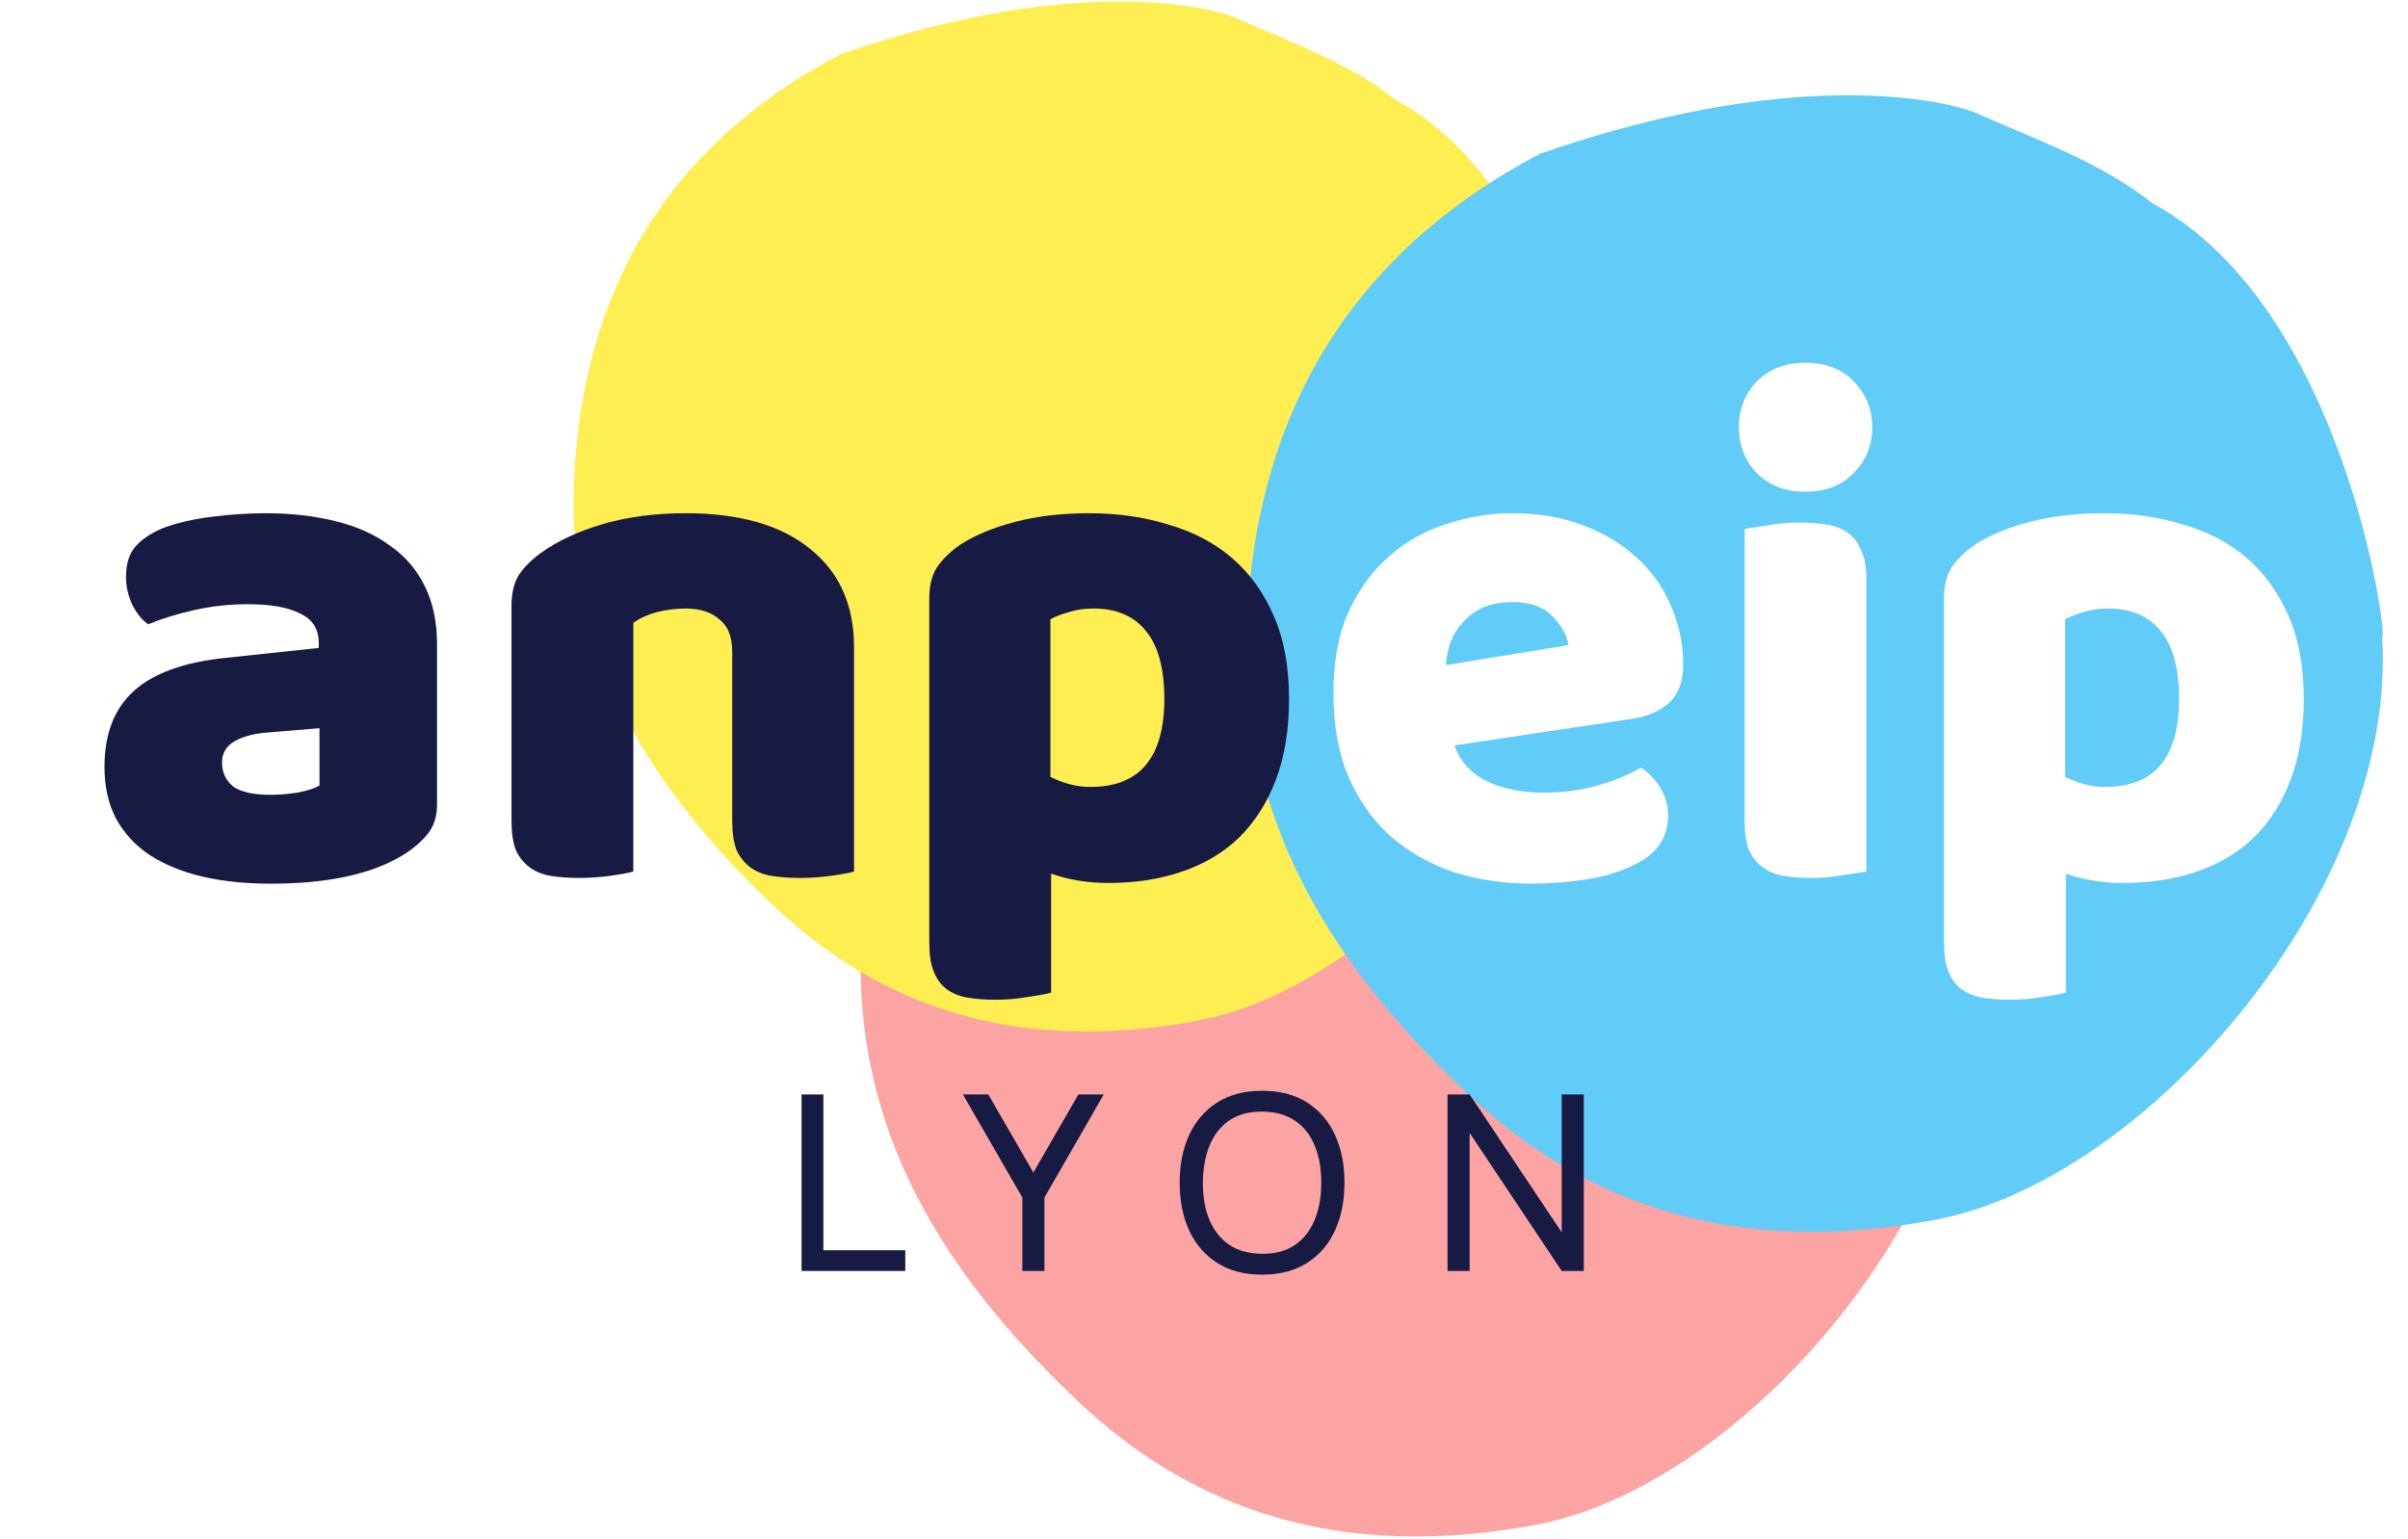
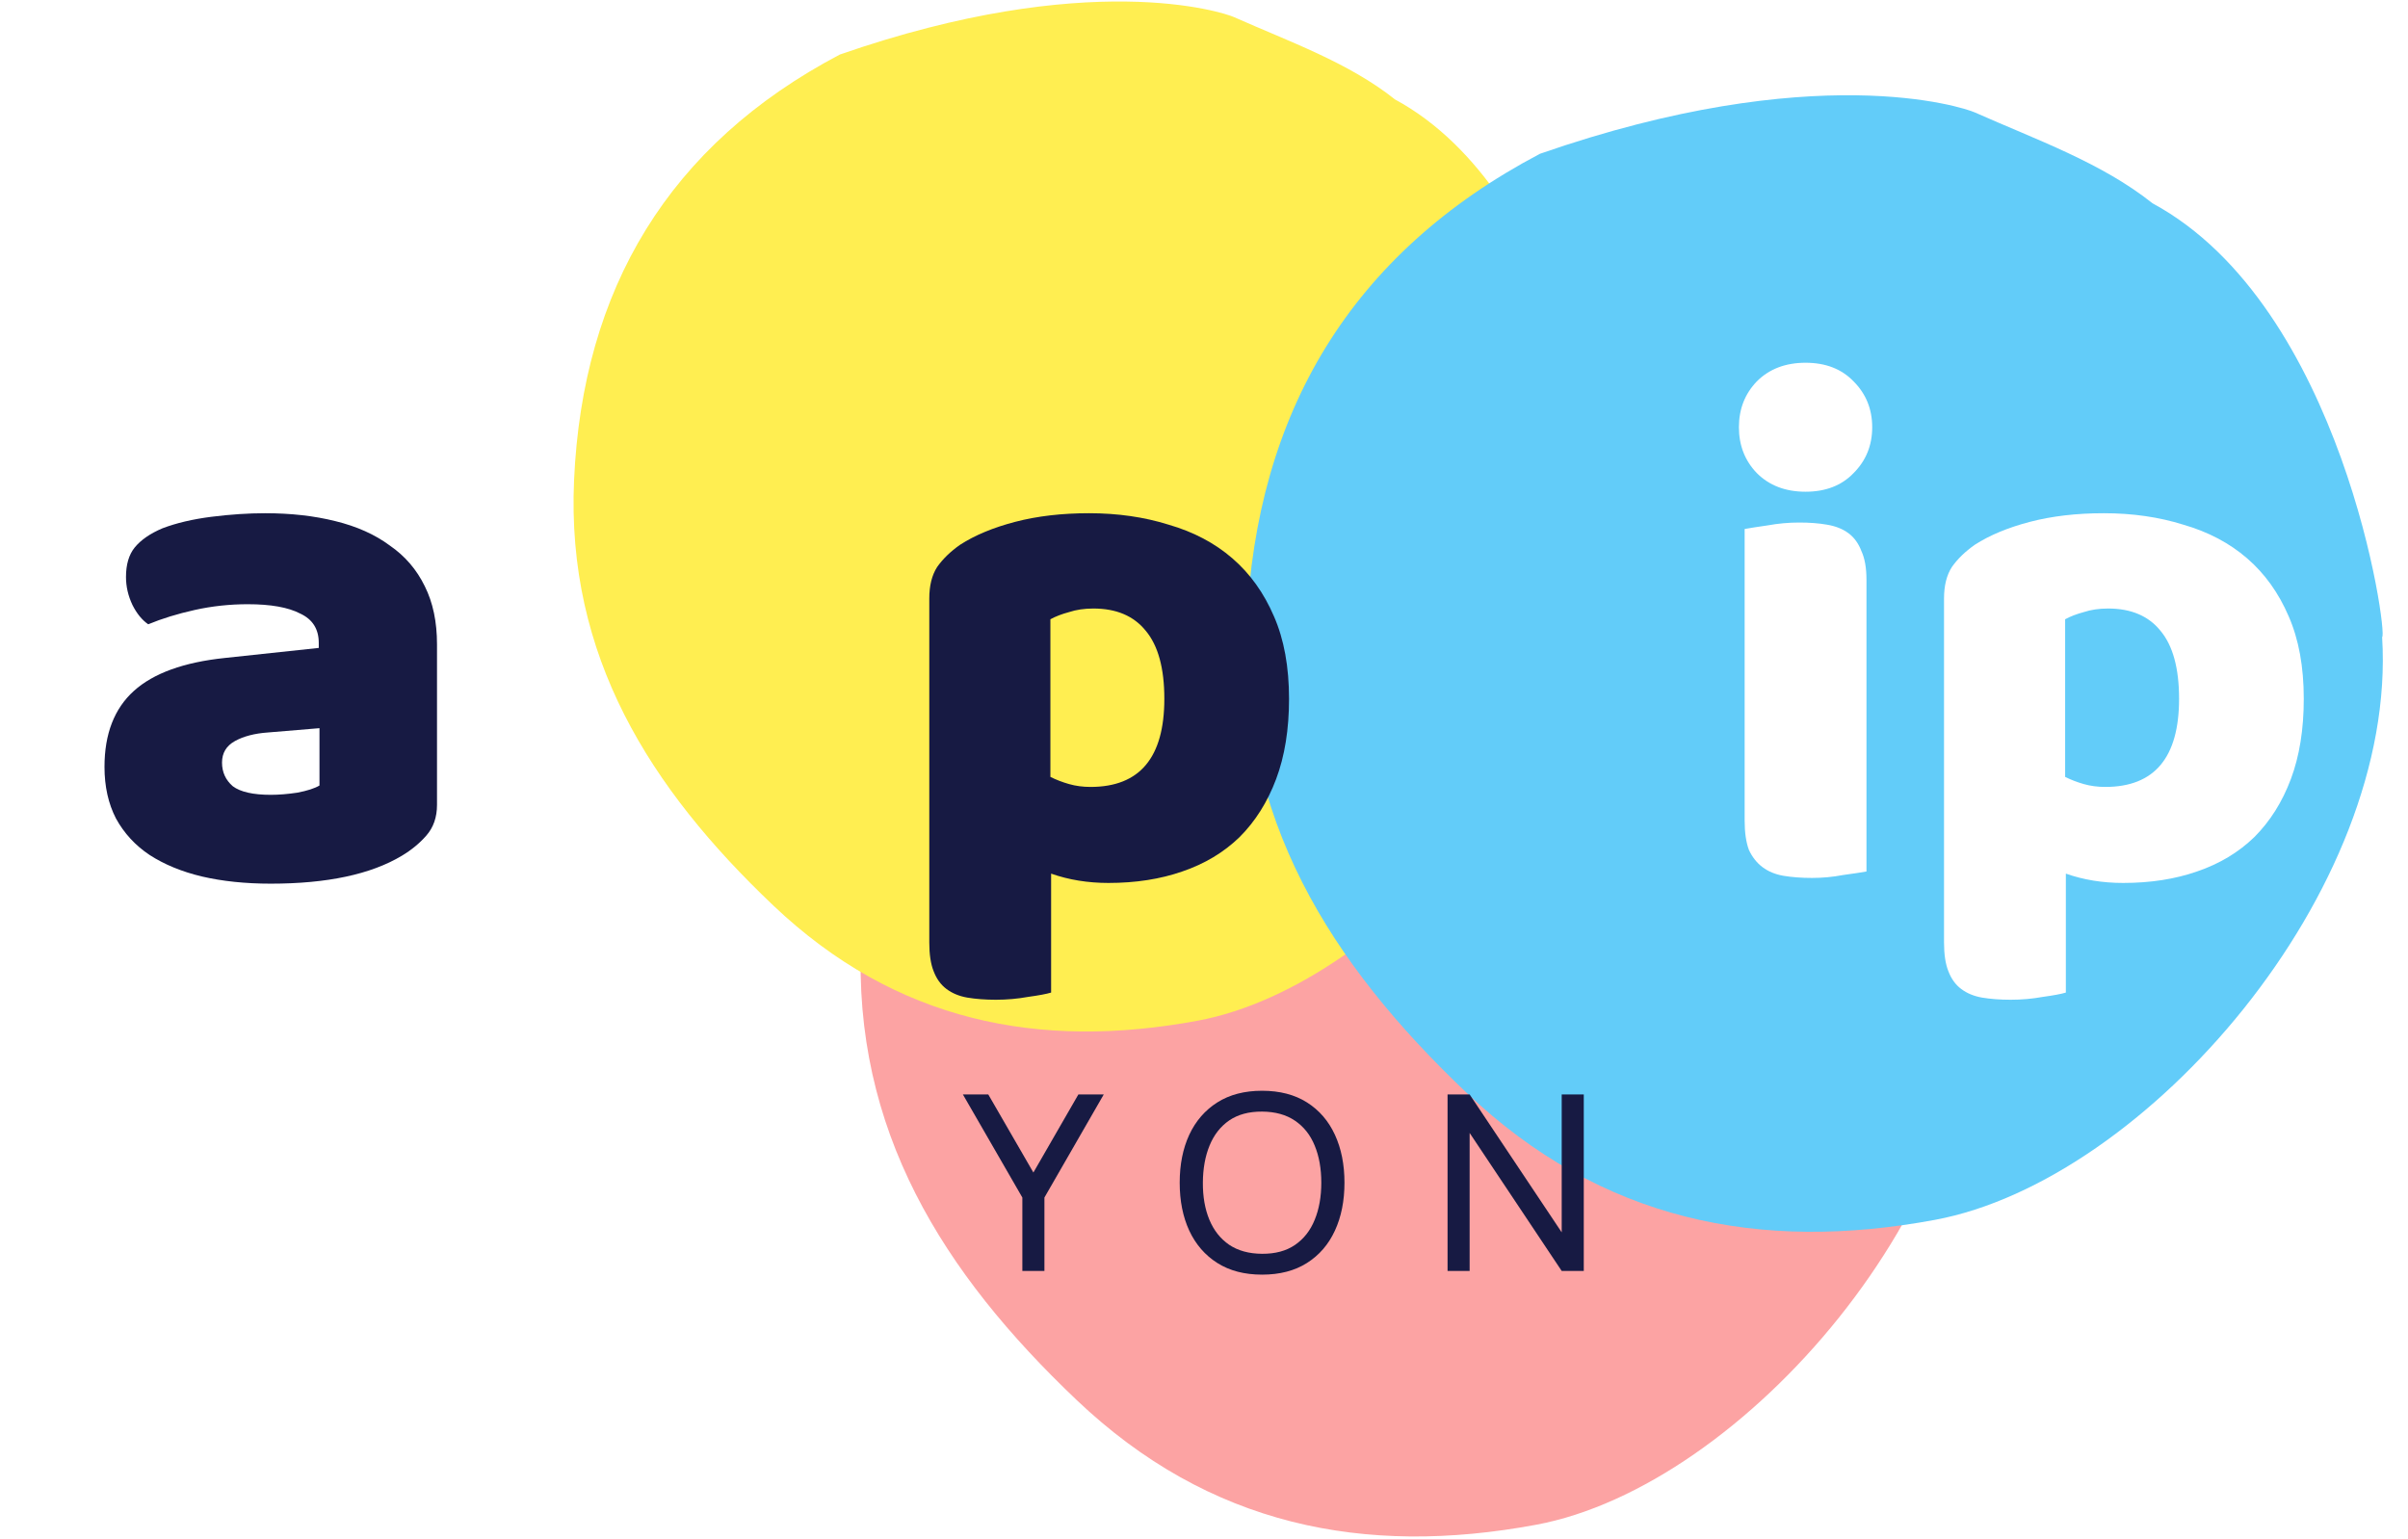
<svg xmlns="http://www.w3.org/2000/svg" width="574" height="367" viewBox="0 0 574 367" fill="none">
  <path d="M470.696 227.249C474.382 286.483 415.535 354.328 366.156 363.505C325.192 371.126 288.199 363.767 256.636 333.763C224.777 303.488 203.22 269.402 205.272 224.005C207.499 174.776 229.648 137.522 273.827 114.258C337.995 91.94 372.684 103.338 375.481 104.59C389.732 110.926 405.102 116.326 417.016 125.83C461.568 149.911 472.111 226.792 470.696 227.249Z" fill="#FCA3A3" />
  <path d="M382.12 117.419C385.527 172.157 331.147 234.852 285.516 243.333C247.66 250.375 213.475 243.575 184.308 215.848C154.867 187.871 134.946 156.372 136.842 114.421C138.9 68.928 159.368 34.502 200.194 13.003C259.491 -7.62 291.548 2.913 294.133 4.07C307.302 9.925 321.505 14.915 332.515 23.697C373.686 45.95 383.428 116.996 382.12 117.419Z" fill="#FFEE51" />
  <path d="M567.832 151.877C571.591 212.278 511.585 281.459 461.233 290.817C419.462 298.588 381.74 291.084 349.556 260.49C317.07 229.618 295.088 194.86 297.179 148.569C299.45 98.371 322.036 60.383 367.085 36.66C432.517 13.903 467.889 25.526 470.742 26.802C485.274 33.263 500.946 38.769 513.095 48.461C558.524 73.016 569.275 151.411 567.832 151.877Z" fill="#62CCF9" />
-   <path d="M191.068 303V260.916H196.27V298.061H215.792V303H191.068Z" fill="#171A43" />
  <path d="M243.7 303V285.494L229.526 260.916H235.576L246.331 279.532L257.056 260.916H263.106L248.961 285.494V303H243.7Z" fill="#171A43" />
  <path d="M300.846 303.877C296.657 303.877 293.101 302.951 290.179 301.1C287.256 299.249 285.025 296.678 283.486 293.385C281.966 290.092 281.207 286.283 281.207 281.958C281.207 277.633 281.966 273.824 283.486 270.531C285.025 267.238 287.256 264.666 290.179 262.816C293.101 260.965 296.657 260.039 300.846 260.039C305.054 260.039 308.62 260.965 311.542 262.816C314.465 264.666 316.686 267.238 318.205 270.531C319.725 273.824 320.485 277.633 320.485 281.958C320.485 286.283 319.725 290.092 318.205 293.385C316.686 296.678 314.465 299.249 311.542 301.1C308.62 302.951 305.054 303.877 300.846 303.877ZM300.846 298.908C303.983 298.928 306.593 298.226 308.678 296.804C310.782 295.362 312.351 293.365 313.383 290.813C314.435 288.261 314.961 285.309 314.961 281.958C314.961 278.587 314.435 275.636 313.383 273.103C312.351 270.57 310.782 268.592 308.678 267.17C306.593 265.748 303.983 265.027 300.846 265.007C297.709 264.988 295.098 265.689 293.013 267.112C290.948 268.534 289.39 270.521 288.337 273.074C287.285 275.626 286.75 278.587 286.73 281.958C286.711 285.309 287.227 288.251 288.279 290.784C289.331 293.317 290.899 295.304 292.984 296.746C295.088 298.168 297.709 298.889 300.846 298.908Z" fill="#171A43" />
  <path d="M345.059 303V260.916H350.319L372.267 293.794V260.916H377.528V303H372.267L350.319 270.093V303H345.059Z" fill="#171A43" />
  <g filter="url(#filter0_d_49_71)">
    <path d="M501.495 112.637C508.328 112.637 514.648 113.548 520.456 115.37C526.378 117.078 531.446 119.754 535.659 123.398C539.873 127.043 543.176 131.655 545.567 137.235C547.959 142.701 549.154 149.249 549.154 156.879C549.154 164.168 548.129 170.545 546.08 176.011C544.03 181.478 541.126 186.09 537.368 189.848C533.61 193.492 529.054 196.225 523.702 198.047C518.463 199.869 512.599 200.781 506.107 200.781C501.211 200.781 496.655 200.04 492.442 198.56V226.916C491.303 227.258 489.481 227.599 486.975 227.941C484.47 228.397 481.908 228.624 479.288 228.624C476.783 228.624 474.505 228.454 472.456 228.112C470.52 227.77 468.868 227.087 467.502 226.062C466.135 225.037 465.11 223.614 464.427 221.792C463.744 220.083 463.402 217.806 463.402 214.959V132.964C463.402 129.89 464.028 127.384 465.281 125.448C466.648 123.512 468.47 121.747 470.747 120.153C474.278 117.875 478.662 116.053 483.901 114.687C489.139 113.32 495.004 112.637 501.495 112.637ZM501.837 177.89C513.567 177.89 519.431 170.887 519.431 156.879C519.431 149.591 517.951 144.182 514.99 140.651C512.143 137.121 507.986 135.356 502.52 135.356C500.356 135.356 498.42 135.641 496.712 136.21C495.004 136.666 493.524 137.235 492.271 137.918V175.499C493.637 176.182 495.118 176.752 496.712 177.207C498.307 177.663 500.015 177.89 501.837 177.89Z" fill="white" />
  </g>
  <g filter="url(#filter1_d_49_71)">
    <path d="M414.509 92.138C414.509 87.811 415.932 84.166 418.779 81.206C421.74 78.245 425.612 76.764 430.395 76.764C435.178 76.764 438.993 78.245 441.84 81.206C444.801 84.166 446.281 87.811 446.281 92.138C446.281 96.466 444.801 100.11 441.84 103.071C438.993 106.032 435.178 107.512 430.395 107.512C425.612 107.512 421.74 106.032 418.779 103.071C415.932 100.11 414.509 96.466 414.509 92.138ZM444.915 198.047C443.662 198.275 441.783 198.56 439.278 198.901C436.886 199.357 434.438 199.585 431.933 199.585C429.427 199.585 427.15 199.414 425.1 199.072C423.164 198.731 421.512 198.047 420.146 197.022C418.779 195.998 417.697 194.631 416.9 192.923C416.217 191.101 415.875 188.766 415.875 185.919V116.395C417.128 116.167 418.95 115.882 421.342 115.541C423.847 115.085 426.352 114.857 428.858 114.857C431.363 114.857 433.584 115.028 435.52 115.37C437.57 115.712 439.278 116.395 440.644 117.42C442.011 118.445 443.036 119.868 443.719 121.69C444.516 123.398 444.915 125.676 444.915 128.523V198.047Z" fill="white" />
  </g>
  <g filter="url(#filter2_d_49_71)">
-     <path d="M365.342 200.951C358.623 200.951 352.359 200.04 346.551 198.218C340.857 196.282 335.847 193.435 331.519 189.677C327.305 185.919 323.946 181.193 321.441 175.499C319.049 169.805 317.853 163.143 317.853 155.513C317.853 147.997 319.049 141.562 321.441 136.21C323.946 130.744 327.192 126.302 331.177 122.886C335.163 119.356 339.718 116.793 344.843 115.199C349.968 113.491 355.206 112.637 360.559 112.637C366.594 112.637 372.061 113.548 376.957 115.37C381.968 117.192 386.239 119.697 389.769 122.886C393.413 126.075 396.203 129.89 398.139 134.331C400.189 138.772 401.214 143.612 401.214 148.851C401.214 152.723 400.132 155.684 397.968 157.734C395.805 159.783 392.787 161.093 388.915 161.662L346.722 167.983C347.975 171.741 350.537 174.588 354.409 176.524C358.281 178.346 362.722 179.257 367.733 179.257C372.402 179.257 376.787 178.688 380.886 177.549C385.1 176.296 388.516 174.873 391.136 173.278C392.958 174.417 394.495 176.011 395.748 178.061C397.001 180.111 397.627 182.275 397.627 184.553C397.627 189.677 395.235 193.492 390.452 195.998C386.808 197.934 382.708 199.243 378.153 199.926C373.598 200.61 369.327 200.951 365.342 200.951ZM360.559 133.819C357.826 133.819 355.434 134.274 353.384 135.185C351.448 136.096 349.854 137.292 348.601 138.772C347.348 140.139 346.38 141.733 345.697 143.555C345.128 145.264 344.786 147.029 344.672 148.851L373.883 144.068C373.541 141.79 372.288 139.513 370.125 137.235C367.961 134.957 364.772 133.819 360.559 133.819Z" fill="white" />
-   </g>
+     </g>
  <g filter="url(#filter3_d_49_71)">
    <path d="M259.61 112.637C266.443 112.637 272.763 113.548 278.571 115.37C284.493 117.078 289.56 119.754 293.774 123.398C297.988 127.043 301.29 131.655 303.682 137.235C306.073 142.701 307.269 149.249 307.269 156.879C307.269 164.168 306.244 170.545 304.194 176.011C302.144 181.478 299.24 186.09 295.482 189.848C291.724 193.492 287.169 196.225 281.816 198.047C276.578 199.869 270.713 200.781 264.222 200.781C259.325 200.781 254.77 200.04 250.556 198.56V226.916C249.417 227.258 247.595 227.599 245.09 227.941C242.584 228.397 240.022 228.624 237.403 228.624C234.898 228.624 232.62 228.454 230.57 228.112C228.634 227.77 226.983 227.087 225.616 226.062C224.25 225.037 223.225 223.614 222.541 221.792C221.858 220.083 221.517 217.806 221.517 214.959V132.964C221.517 129.89 222.143 127.384 223.396 125.448C224.762 123.512 226.584 121.747 228.862 120.153C232.392 117.875 236.777 116.053 242.015 114.687C247.254 113.32 253.118 112.637 259.61 112.637ZM259.951 177.89C271.681 177.89 277.546 170.887 277.546 156.879C277.546 149.591 276.065 144.182 273.105 140.651C270.258 137.121 266.101 135.356 260.635 135.356C258.471 135.356 256.535 135.641 254.827 136.21C253.118 136.666 251.638 137.235 250.385 137.918V175.499C251.752 176.182 253.232 176.752 254.827 177.207C256.421 177.663 258.129 177.89 259.951 177.89Z" fill="#171A43" />
  </g>
  <g filter="url(#filter4_d_49_71)">
-     <path d="M174.539 145.605C174.539 142.075 173.514 139.513 171.465 137.918C169.529 136.21 166.852 135.356 163.436 135.356C161.158 135.356 158.881 135.641 156.603 136.21C154.439 136.779 152.56 137.634 150.966 138.772V198.047C149.827 198.389 148.005 198.731 145.5 199.072C143.108 199.414 140.603 199.585 137.984 199.585C135.478 199.585 133.201 199.414 131.151 199.072C129.215 198.731 127.563 198.047 126.197 197.022C124.83 195.998 123.748 194.631 122.951 192.923C122.268 191.101 121.926 188.766 121.926 185.919V134.673C121.926 131.598 122.553 129.093 123.805 127.157C125.172 125.221 126.994 123.455 129.272 121.861C133.144 119.128 137.984 116.907 143.791 115.199C149.713 113.491 156.261 112.637 163.436 112.637C176.304 112.637 186.212 115.484 193.159 121.178C200.106 126.758 203.579 134.559 203.579 144.58V198.047C202.44 198.389 200.618 198.731 198.113 199.072C195.721 199.414 193.216 199.585 190.597 199.585C188.091 199.585 185.814 199.414 183.764 199.072C181.828 198.731 180.176 198.047 178.81 197.022C177.443 195.998 176.361 194.631 175.564 192.923C174.881 191.101 174.539 188.766 174.539 185.919V145.605Z" fill="#171A43" />
-   </g>
+     </g>
  <g filter="url(#filter5_d_49_71)">
    <path d="M64.54 179.77C66.476 179.77 68.583 179.599 70.86 179.257C73.252 178.802 75.017 178.232 76.156 177.549V163.883L63.857 164.908C60.668 165.136 58.049 165.819 55.999 166.958C53.949 168.097 52.924 169.805 52.924 172.083C52.924 174.36 53.778 176.239 55.486 177.72C57.308 179.086 60.326 179.77 64.54 179.77ZM63.173 112.637C69.323 112.637 74.903 113.263 79.914 114.516C85.038 115.768 89.366 117.704 92.896 120.324C96.54 122.829 99.331 126.075 101.266 130.061C103.202 133.932 104.17 138.545 104.17 143.897V182.161C104.17 185.122 103.316 187.57 101.608 189.506C100.014 191.328 98.078 192.923 95.8 194.289C88.398 198.731 77.978 200.951 64.54 200.951C58.504 200.951 53.038 200.382 48.141 199.243C43.358 198.104 39.201 196.396 35.671 194.119C32.255 191.841 29.578 188.937 27.642 185.407C25.82 181.876 24.909 177.777 24.909 173.107C24.909 165.25 27.244 159.214 31.913 155C36.582 150.787 43.813 148.168 53.607 147.143L75.985 144.751V143.555C75.985 140.253 74.504 137.918 71.543 136.552C68.697 135.071 64.54 134.331 59.074 134.331C54.746 134.331 50.532 134.787 46.433 135.698C42.333 136.609 38.632 137.747 35.329 139.114C33.849 138.089 32.596 136.552 31.571 134.502C30.546 132.338 30.034 130.117 30.034 127.84C30.034 124.879 30.717 122.544 32.084 120.836C33.564 119.014 35.785 117.477 38.746 116.224C42.048 114.971 45.92 114.06 50.362 113.491C54.917 112.921 59.187 112.637 63.173 112.637Z" fill="#171A43" />
  </g>
  <defs>
    <filter id="filter0_d_49_71" x="439.112" y="98.063" width="134.332" height="164.567" filterUnits="userSpaceOnUse" color-interpolation-filters="sRGB">
      <feFlood flood-opacity="0" result="BackgroundImageFix" />
      <feColorMatrix in="SourceAlpha" type="matrix" values="0 0 0 0 0 0 0 0 0 0 0 0 0 0 0 0 0 0 127 0" result="hardAlpha" />
      <feOffset dy="9.716" />
      <feGaussianBlur stdDeviation="12.145" />
      <feComposite in2="hardAlpha" operator="out" />
      <feColorMatrix type="matrix" values="0 0 0 0 0 0 0 0 0 0 0 0 0 0 0 0 0 0 0.42 0" />
      <feBlend mode="normal" in2="BackgroundImageFix" result="effect1_dropShadow_49_71" />
      <feBlend mode="normal" in="SourceGraphic" in2="effect1_dropShadow_49_71" result="shape" />
    </filter>
    <filter id="filter1_d_49_71" x="390.219" y="62.19" width="80.353" height="171.4" filterUnits="userSpaceOnUse" color-interpolation-filters="sRGB">
      <feFlood flood-opacity="0" result="BackgroundImageFix" />
      <feColorMatrix in="SourceAlpha" type="matrix" values="0 0 0 0 0 0 0 0 0 0 0 0 0 0 0 0 0 0 127 0" result="hardAlpha" />
      <feOffset dy="9.716" />
      <feGaussianBlur stdDeviation="12.145" />
      <feComposite in2="hardAlpha" operator="out" />
      <feColorMatrix type="matrix" values="0 0 0 0 0 0 0 0 0 0 0 0 0 0 0 0 0 0 0.42 0" />
      <feBlend mode="normal" in2="BackgroundImageFix" result="effect1_dropShadow_49_71" />
      <feBlend mode="normal" in="SourceGraphic" in2="effect1_dropShadow_49_71" result="shape" />
    </filter>
    <filter id="filter2_d_49_71" x="293.563" y="98.063" width="131.94" height="136.894" filterUnits="userSpaceOnUse" color-interpolation-filters="sRGB">
      <feFlood flood-opacity="0" result="BackgroundImageFix" />
      <feColorMatrix in="SourceAlpha" type="matrix" values="0 0 0 0 0 0 0 0 0 0 0 0 0 0 0 0 0 0 127 0" result="hardAlpha" />
      <feOffset dy="9.716" />
      <feGaussianBlur stdDeviation="12.145" />
      <feComposite in2="hardAlpha" operator="out" />
      <feColorMatrix type="matrix" values="0 0 0 0 0 0 0 0 0 0 0 0 0 0 0 0 0 0 0.42 0" />
      <feBlend mode="normal" in2="BackgroundImageFix" result="effect1_dropShadow_49_71" />
      <feBlend mode="normal" in="SourceGraphic" in2="effect1_dropShadow_49_71" result="shape" />
    </filter>
    <filter id="filter3_d_49_71" x="197.227" y="98.063" width="134.332" height="164.567" filterUnits="userSpaceOnUse" color-interpolation-filters="sRGB">
      <feFlood flood-opacity="0" result="BackgroundImageFix" />
      <feColorMatrix in="SourceAlpha" type="matrix" values="0 0 0 0 0 0 0 0 0 0 0 0 0 0 0 0 0 0 127 0" result="hardAlpha" />
      <feOffset dy="9.716" />
      <feGaussianBlur stdDeviation="12.145" />
      <feComposite in2="hardAlpha" operator="out" />
      <feColorMatrix type="matrix" values="0 0 0 0 0 0 0 0 0 0 0 0 0 0 0 0 0 0 0.42 0" />
      <feBlend mode="normal" in2="BackgroundImageFix" result="effect1_dropShadow_49_71" />
      <feBlend mode="normal" in="SourceGraphic" in2="effect1_dropShadow_49_71" result="shape" />
    </filter>
    <filter id="filter4_d_49_71" x="97.636" y="98.063" width="130.232" height="135.528" filterUnits="userSpaceOnUse" color-interpolation-filters="sRGB">
      <feFlood flood-opacity="0" result="BackgroundImageFix" />
      <feColorMatrix in="SourceAlpha" type="matrix" values="0 0 0 0 0 0 0 0 0 0 0 0 0 0 0 0 0 0 127 0" result="hardAlpha" />
      <feOffset dy="9.716" />
      <feGaussianBlur stdDeviation="12.145" />
      <feComposite in2="hardAlpha" operator="out" />
      <feColorMatrix type="matrix" values="0 0 0 0 0 0 0 0 0 0 0 0 0 0 0 0 0 0 0.42 0" />
      <feBlend mode="normal" in2="BackgroundImageFix" result="effect1_dropShadow_49_71" />
      <feBlend mode="normal" in="SourceGraphic" in2="effect1_dropShadow_49_71" result="shape" />
    </filter>
    <filter id="filter5_d_49_71" x="0.619" y="98.063" width="127.841" height="136.894" filterUnits="userSpaceOnUse" color-interpolation-filters="sRGB">
      <feFlood flood-opacity="0" result="BackgroundImageFix" />
      <feColorMatrix in="SourceAlpha" type="matrix" values="0 0 0 0 0 0 0 0 0 0 0 0 0 0 0 0 0 0 127 0" result="hardAlpha" />
      <feOffset dy="9.716" />
      <feGaussianBlur stdDeviation="12.145" />
      <feComposite in2="hardAlpha" operator="out" />
      <feColorMatrix type="matrix" values="0 0 0 0 0 0 0 0 0 0 0 0 0 0 0 0 0 0 0.42 0" />
      <feBlend mode="normal" in2="BackgroundImageFix" result="effect1_dropShadow_49_71" />
      <feBlend mode="normal" in="SourceGraphic" in2="effect1_dropShadow_49_71" result="shape" />
    </filter>
  </defs>
</svg>